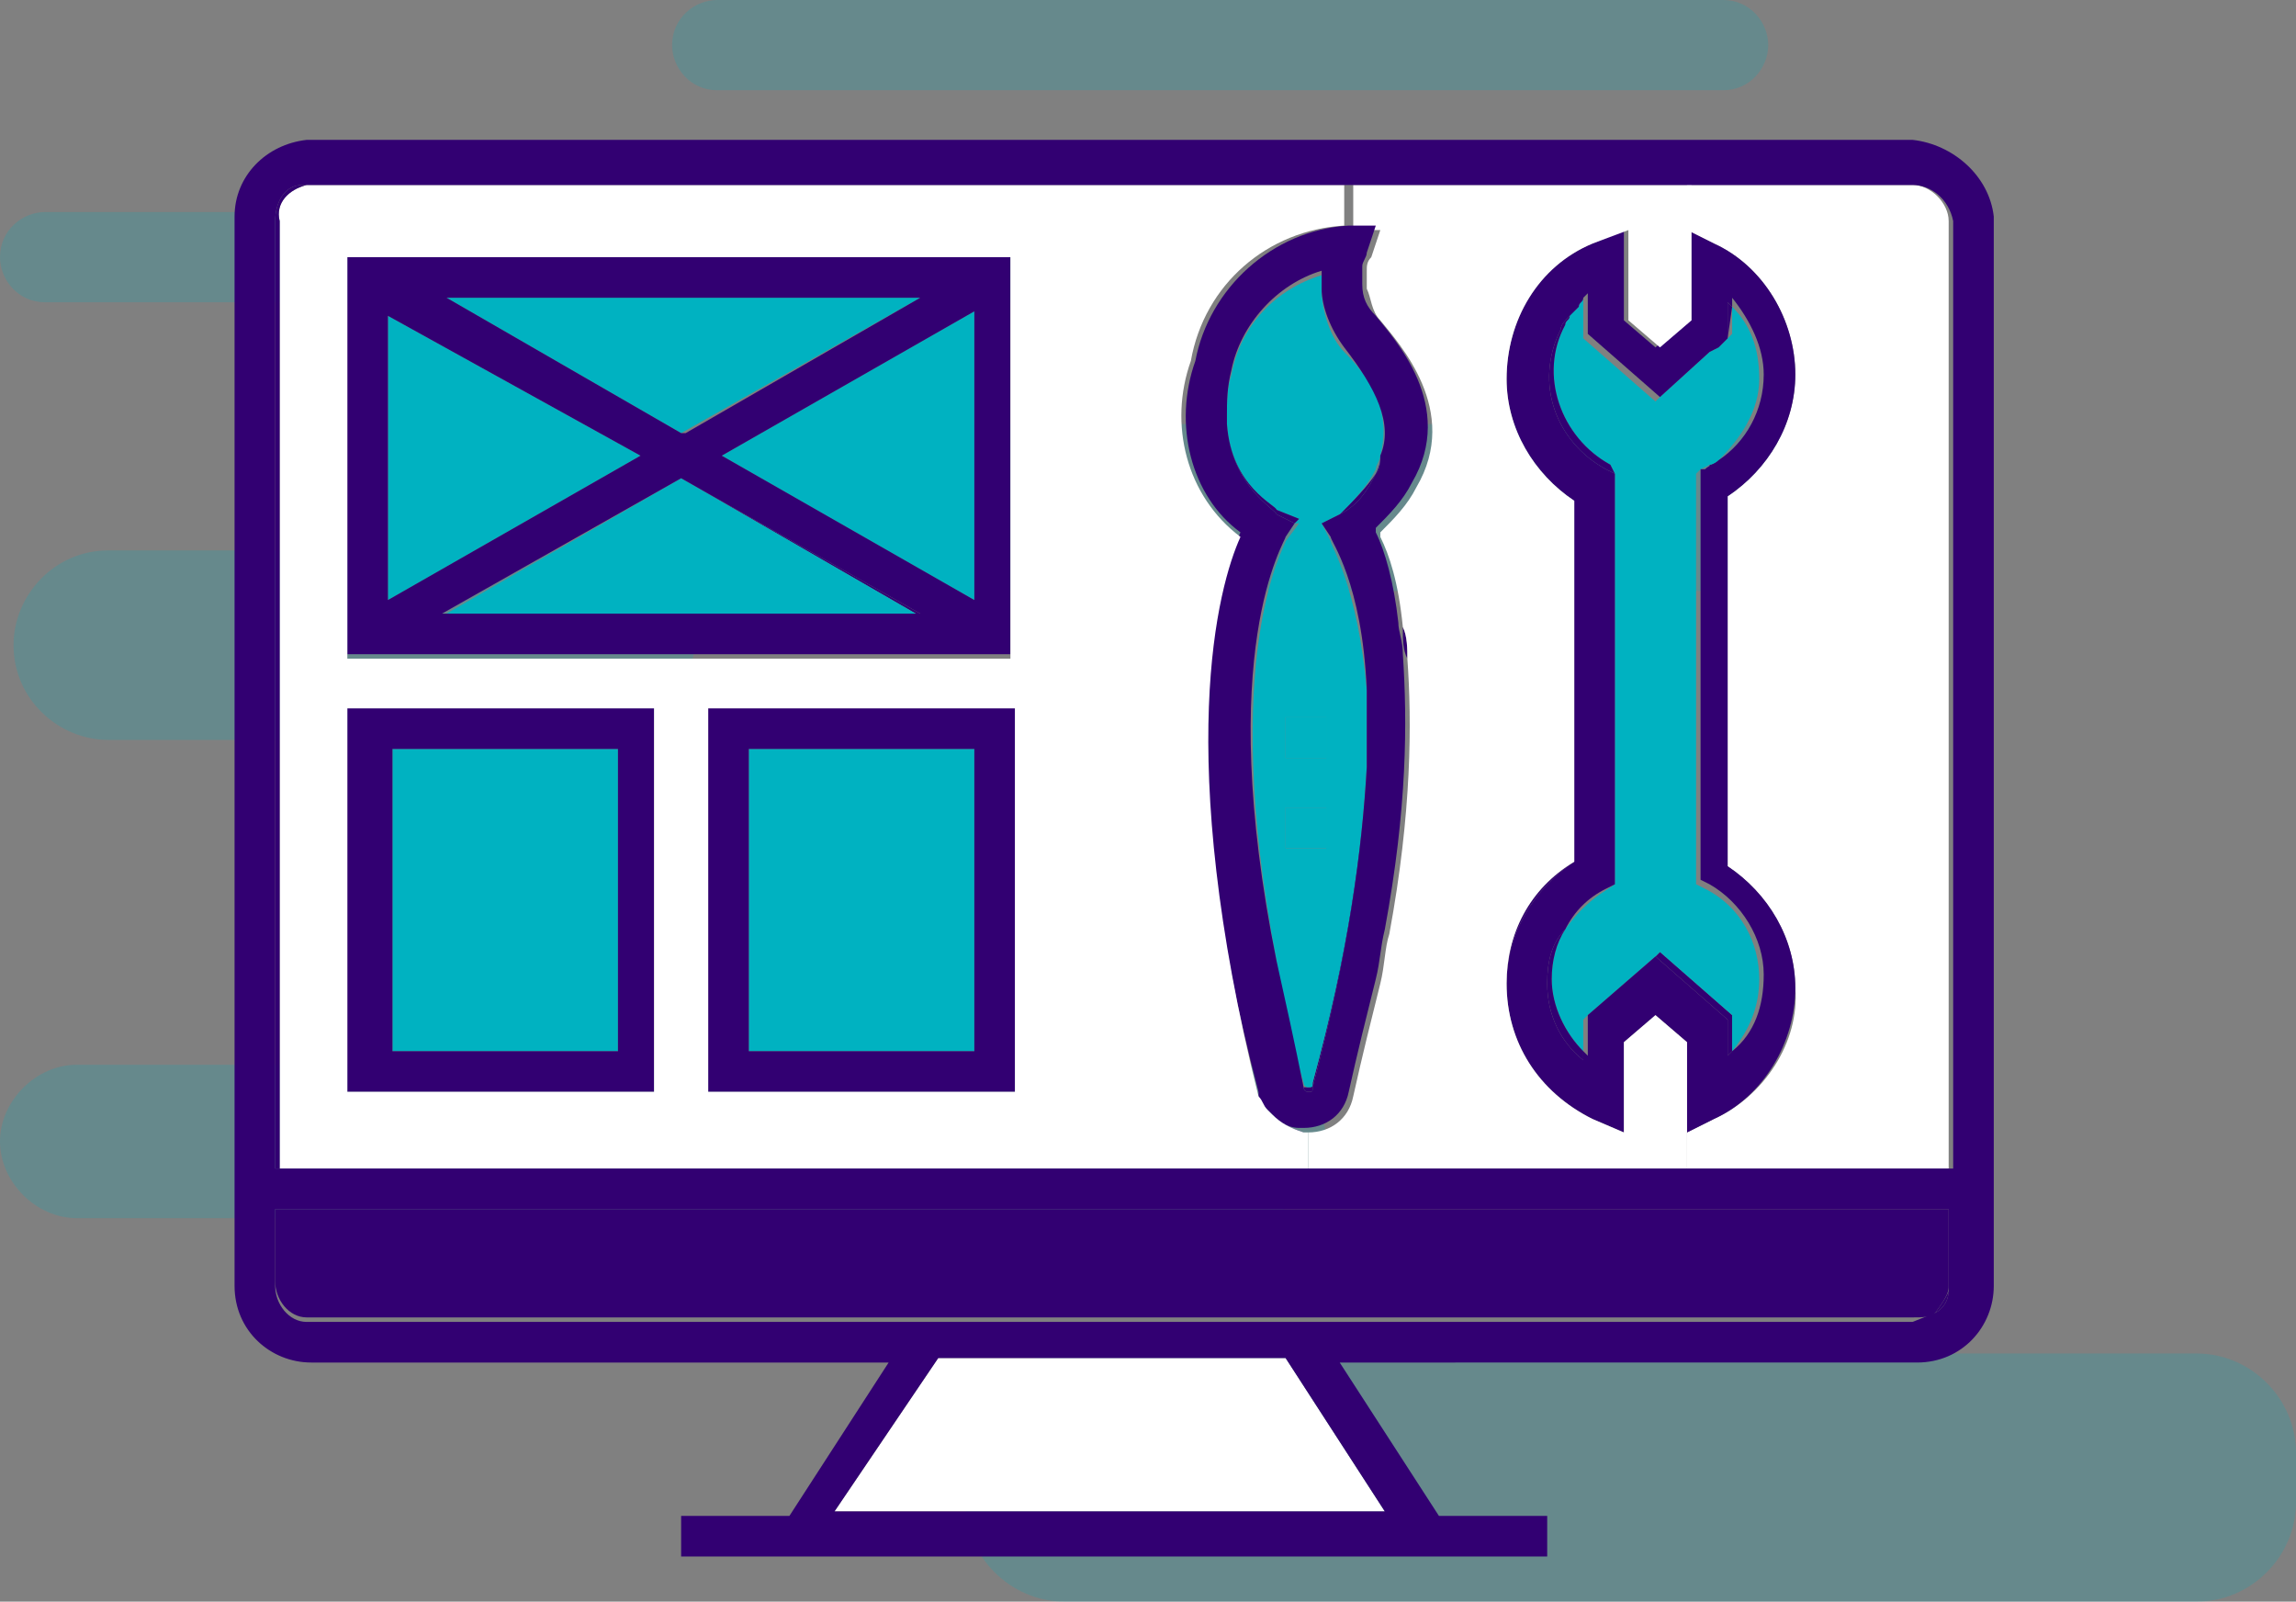
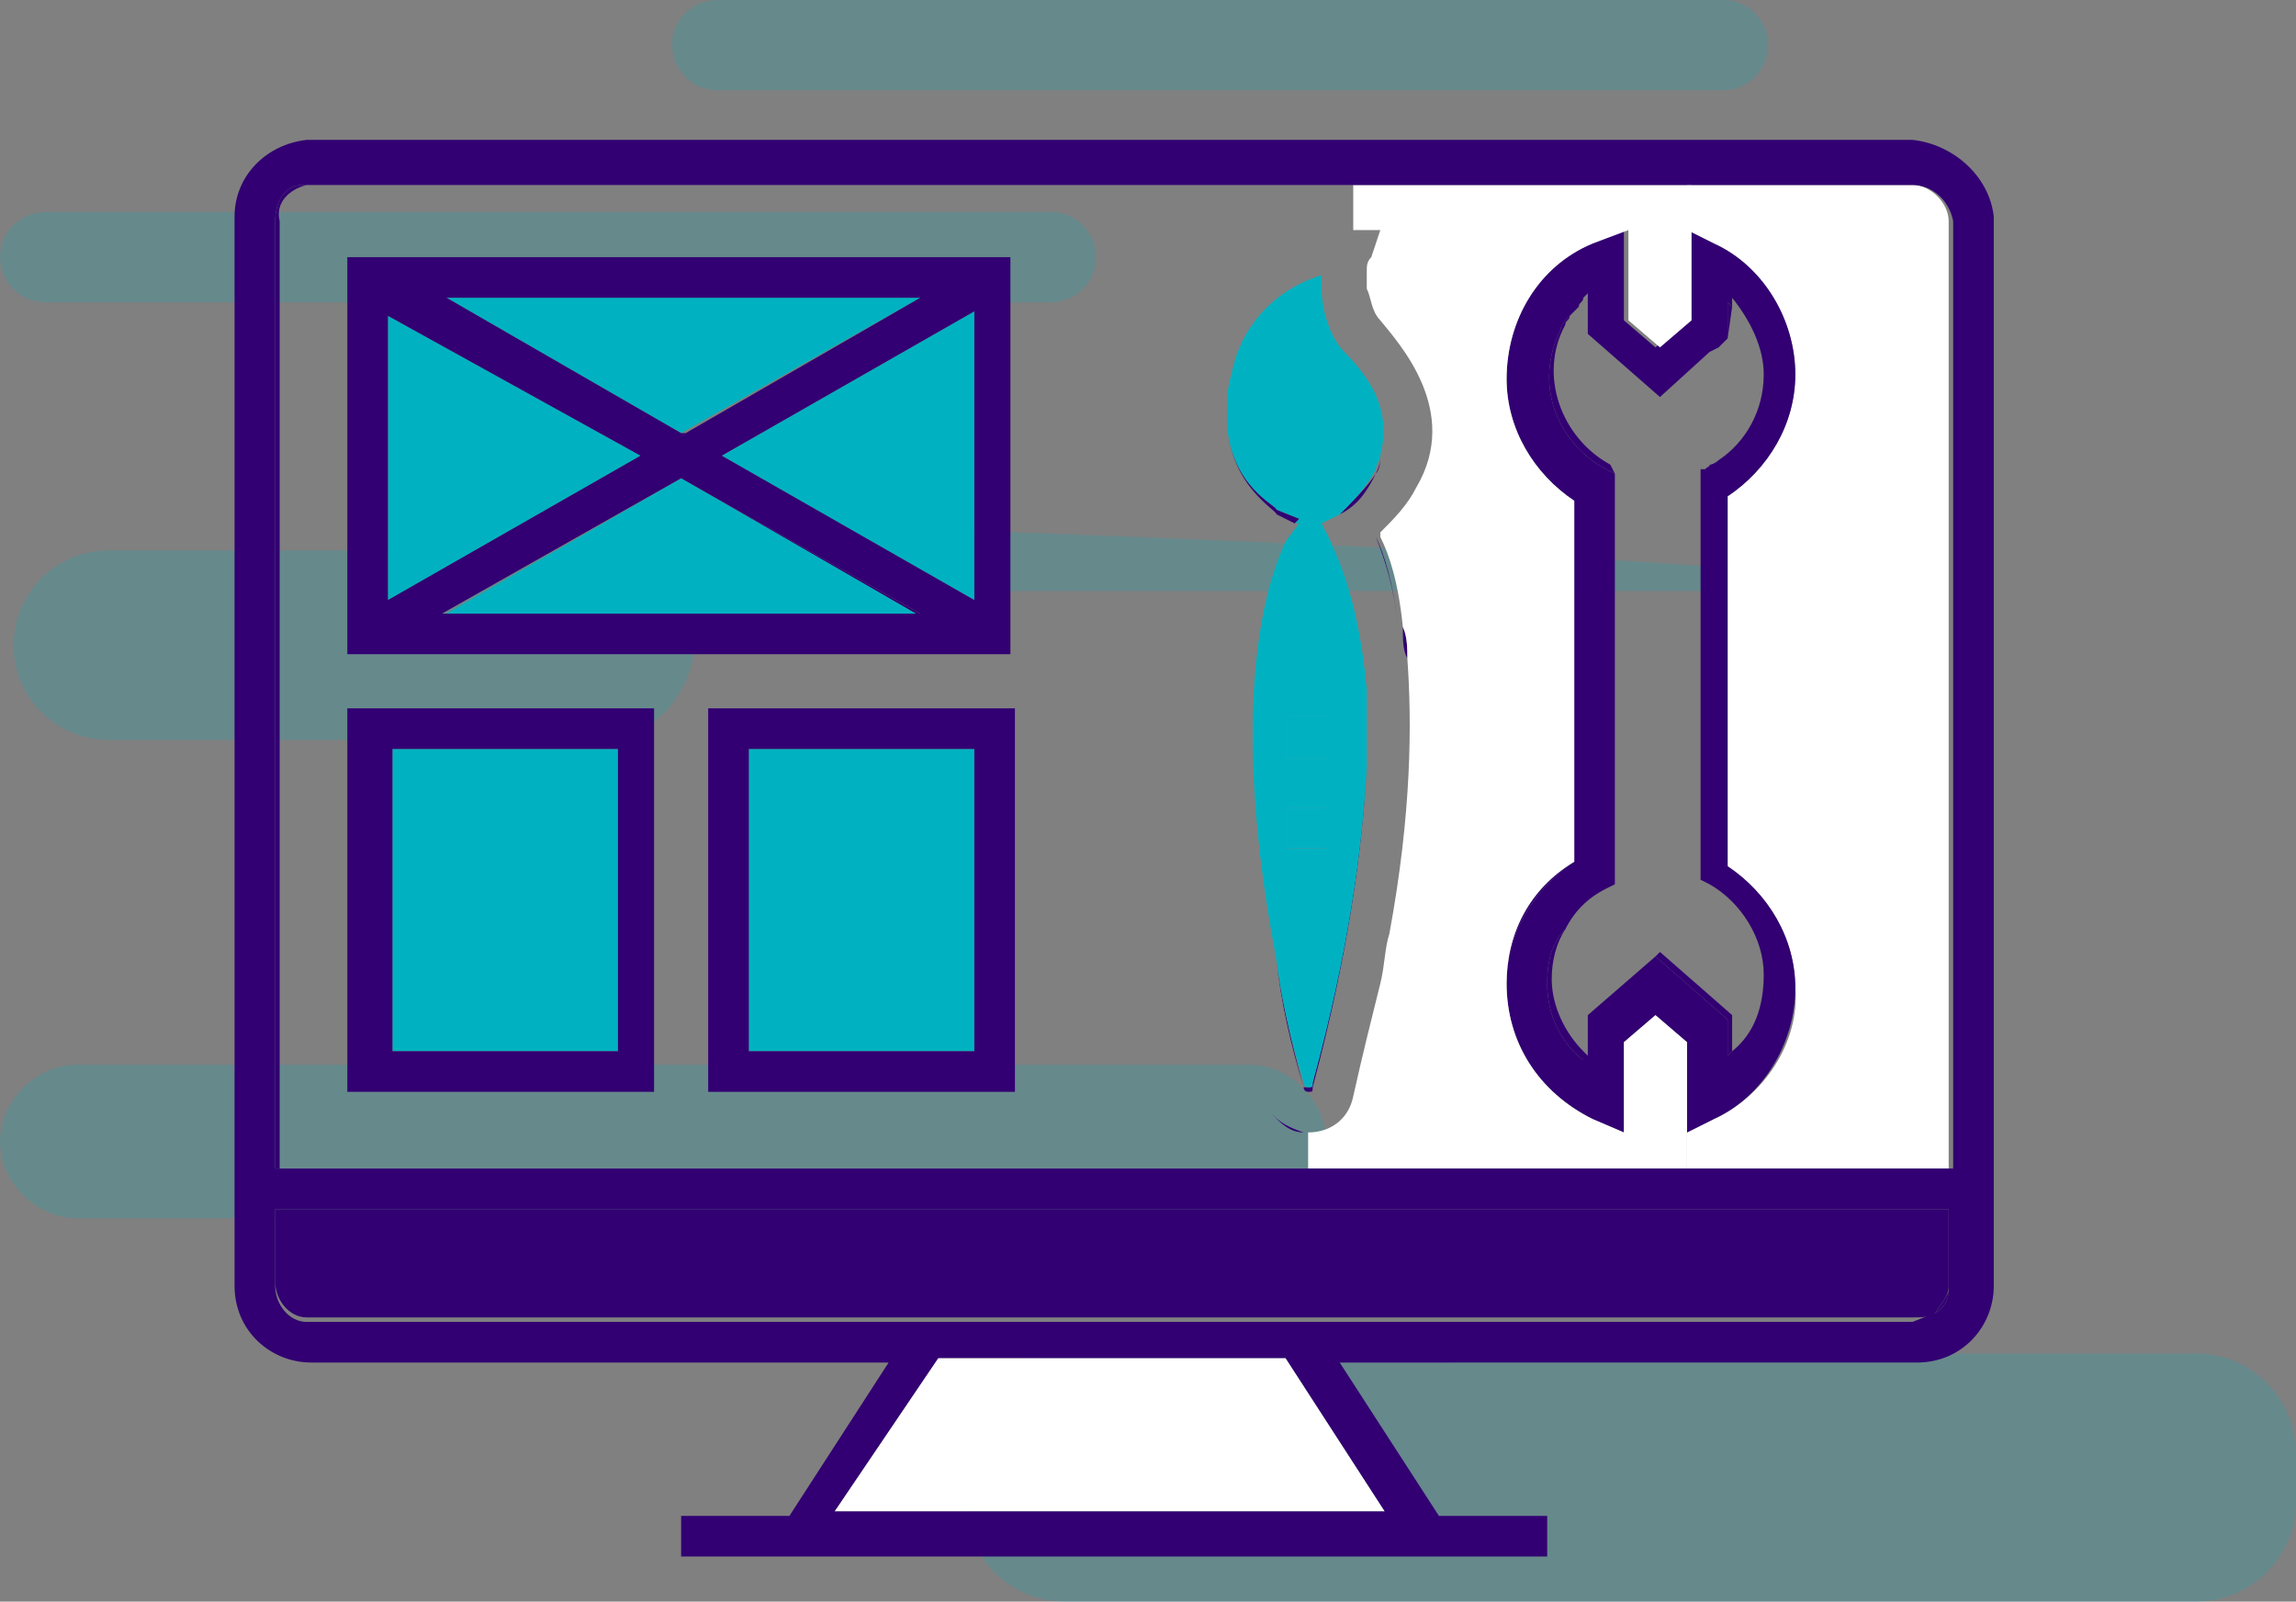
<svg xmlns="http://www.w3.org/2000/svg" version="1.1" id="Layer_1" x="0px" y="0px" viewBox="0 0 50.9 35.5" style="enable-background:new 0 0 50.9 35.5;" xml:space="preserve">
  <rect x="0" y="0" width="50.9" height="35.5" fill="#808080" stroke="none" />
  <style type="text/css">
	.st0{opacity:0.2;fill:#00B2C1;enable-background:new    ;}
	.st1{fill:#320072;}
	.st2{fill:#FFFFFF;}
	.st3{fill:#00B2C1;}
</style>
  <g id="BG">
    <path class="st0" d="M48.7,35.5H23.6c-1.2,0-2.2-1-2.2-2.2v-1.1c0-1.2,1-2.2,2.2-2.2h25.1c1.2,0,2.2,1,2.2,2.2v1.1   C50.9,34.5,49.9,35.5,48.7,35.5z" />
    <path class="st0" d="M13.3,16.4H2.4c-1.1,0-2.1-0.9-2.1-2.1l0,0c0-1.1,0.9-2.1,2.1-2.1h10.9c1.1,0,2.1,0.9,2.1,2.1l0,0   C15.3,15.5,14.4,16.4,13.3,16.4z" />
    <path class="st0" d="M27.7,27h-26C0.8,27,0,26.2,0,25.3l0,0c0-0.9,0.8-1.7,1.7-1.7h26c0.9,0,1.7,0.8,1.7,1.7l0,0   C29.4,26.2,28.6,27,27.7,27z" />
    <path class="st0" d="M38.2,2H15.9c-0.6,0-1-0.5-1-1l0,0c0-0.6,0.5-1,1-1h22.3c0.6,0,1,0.5,1,1l0,0C39.2,1.5,38.8,2,38.2,2z" />
    <path class="st0" d="M23.3,6.7H1c-0.6,0-1-0.5-1-1l0,0c0-0.6,0.5-1,1-1h22.3c0.6,0,1,0.5,1,1l0,0C24.3,6.3,23.8,6.7,23.3,6.7z" />
-     <path class="st0" d="M41.5,13.1H18.3c-0.8,0-1.4-0.6-1.4-1.4v-0.9c0-0.8,0.6-1.4,1.4-1.4h23.2c0.8,0,1.4,0.6,1.4,1.4v0.9   C42.9,12.5,42.3,13.1,41.5,13.1z" />
+     <path class="st0" d="M41.5,13.1H18.3c-0.8,0-1.4-0.6-1.4-1.4v-0.9c0-0.8,0.6-1.4,1.4-1.4c0.8,0,1.4,0.6,1.4,1.4v0.9   C42.9,12.5,42.3,13.1,41.5,13.1z" />
  </g>
  <title>page-appearance</title>
  <g>
    <g id="XMLID_1_">
      <g>
        <path class="st1" d="M43.2,28.6c0,0.2-0.1,0.4-0.3,0.5C43.2,28.7,43.2,28.6,43.2,28.6z" />
        <path class="st1" d="M43.2,28.5L43.2,28.5c0,0.1,0,0.2-0.3,0.6l0,0c-0.1,0.1-0.3,0.1-0.5,0.1H6.8c-0.4,0-0.7-0.4-0.7-0.8v-1.6     h37.1C43.2,26.8,43.2,28.5,43.2,28.5z" />
        <path class="st1" d="M38.3,7.5V6.7l0.1,0.1L38.3,7.5L38.3,7.5z" />
        <path class="st1" d="M37.9,10.3c0.1,0,0.2-0.1,0.2-0.1C38,10.3,37.9,10.4,37.9,10.3l-0.2,0.1l0,0L37.9,10.3z" />
        <path class="st2" d="M43.2,25.9h-5.7h-0.1v-0.8l0.6-0.3c1.1-0.5,1.9-1.7,1.8-2.9c0-1.1-0.6-2.1-1.5-2.7V11     c0.9-0.6,1.5-1.6,1.5-2.7c0-1.2-0.7-2.4-1.8-2.9l-0.6-0.3v-1h5c0.4,0,0.8,0.4,0.8,0.8V25.9z" />
        <path class="st1" d="M36.8,21.1l1.6,1.4v0.8l-0.1,0.1v-0.8l-1.6-1.4l0,0L36.8,21.1z" />
        <path class="st1" d="M36.7,21.2l-1.5,1.3L36.7,21.2z" />
        <path class="st1" d="M35.2,22.5L35.2,22.5L35.2,22.5z" />
-         <path class="st3" d="M35.7,10.3c-1.1-0.6-1.6-2-1-3.1c0-0.1,0.1-0.1,0.1-0.2c0,0,0-0.1,0.1-0.1L35,6.8c0-0.1,0.1-0.1,0.1-0.2v0.9     l1.6,1.4l0.1-0.1l1.1-1l0.2-0.1l0.2-0.2l0,0l0,0l0.1-0.1V6.8C38.8,7.2,39,7.7,39,8.4c0,0.7-0.4,1.3-0.9,1.8     c-0.1,0.1-0.2,0.1-0.2,0.1l-0.2,0.1l0,0l-0.1,0.1v9.1l0.2,0.1c0.8,0.4,1.2,1.2,1.2,2c0,0.6-0.2,1.1-0.6,1.6v-0.8l-1.6-1.4     l-0.1,0.1l-1.5,1.3l0,0l0,0l-0.1,0.1v0.7c-0.4-0.4-0.7-1-0.7-1.6c0-0.4,0.1-0.8,0.3-1.1c0.2-0.3,0.5-0.6,0.8-0.8l0.3-0.2v-9.1     L35.7,10.3z" />
        <path class="st1" d="M35.6,10.4c-1.1-0.6-1.6-1.9-1-3.1c0-0.1,0.1-0.2,0.2-0.3c0,0.1-0.1,0.1-0.1,0.2c-0.6,1.1-0.1,2.5,1,3.1     l0.1,0.2L35.6,10.4z" />
        <path class="st1" d="M35.1,23.5c-0.5-0.4-0.8-1-0.8-1.7c0-0.5,0.1-0.9,0.4-1.2c-0.2,0.3-0.3,0.7-0.3,1.1c0,0.6,0.3,1.2,0.7,1.6     C35.1,23.3,35.1,23.5,35.1,23.5z" />
        <path class="st1" d="M34.6,7.3c-0.6,1.2-0.1,2.5,1,3.1l0.2,0.1v9.1l-0.2,0.1c-0.4,0.2-0.7,0.5-0.9,0.9c-0.3,0.3-0.4,0.7-0.4,1.2     c0,0.7,0.3,1.3,0.8,1.7v-0.2l0.1,0.1v-0.9l0,0l1.5-1.3l0,0l1.6,1.4v0.8l0.1-0.1l0,0c0.5-0.4,0.7-1,0.7-1.7c0-0.8-0.5-1.6-1.2-2     l-0.2-0.1v-9.1h0.1c0.1-0.1,0.2-0.1,0.3-0.2c0.6-0.4,1-1.1,1-1.9c0-0.6-0.3-1.2-0.7-1.7v0.2l-0.1-0.1v0.8l0,0l-0.2,0.2l-0.2,0.1     l-1.1,1l0,0l-1.6-1.4V6.5l-0.1,0.1c0,0.1-0.1,0.1-0.1,0.2l-0.1,0.1L34.8,7C34.7,7.1,34.6,7.2,34.6,7.3z M35.3,24.8     c-1.2-0.6-1.9-1.7-1.9-3c0-1.1,0.6-2.1,1.5-2.7v-8c-0.9-0.6-1.5-1.6-1.5-2.7c0-1.3,0.7-2.5,1.9-3L36,5.1v2l0.7,0.6l0.7-0.6v-2     L38,5.4c1.1,0.5,1.8,1.7,1.8,2.9c0,1.1-0.6,2.1-1.5,2.7v8.2c0.9,0.6,1.5,1.6,1.5,2.7c0,1.2-0.7,2.4-1.8,2.9l-0.6,0.3v-2l-0.7-0.6     L36,23.1v2L35.3,24.8z" />
        <path class="st1" d="M34.9,19.1c-0.9,0.6-1.5,1.6-1.5,2.7C33.4,20.7,33.9,19.7,34.9,19.1z" />
        <path class="st1" d="M31.2,14.6c0-0.2,0-0.5-0.1-0.7C31.1,14.2,31.1,14.4,31.2,14.6z" />
        <polygon class="st2" points="28.5,30.1 30.7,33.5 18.5,33.5 20.8,30.1    " />
        <path class="st1" d="M30.5,11.9c0.2,0.4,0.4,1.1,0.5,2C30.9,13,30.7,12.4,30.5,11.9z" />
        <path class="st2" d="M37.4,25.9h-8.3H29v-0.8c0.5,0,0.9-0.3,1-0.8c0.2-0.9,0.4-1.7,0.6-2.5c0.1-0.4,0.1-0.8,0.2-1.1     c0.5-2.7,0.5-4.7,0.4-6.1c0-0.2,0-0.5-0.1-0.7c-0.1-1-0.3-1.6-0.5-2c0-0.1,0-0.1,0-0.1c0.3-0.3,0.6-0.6,0.8-1     c1-1.7-0.4-3.2-0.8-3.7c-0.2-0.2-0.2-0.5-0.3-0.7c0-0.1,0-0.2,0-0.2c0-0.1,0-0.2,0-0.2c0-0.1,0-0.2,0.1-0.3l0.2-0.6H30v-1h7.5v1     v2l-0.7,0.6l-0.7-0.6v-2l-0.8,0.3c-1.2,0.5-1.9,1.7-1.9,3c0,1.1,0.6,2.1,1.5,2.7v8c-1,0.6-1.5,1.6-1.5,2.7c0,1.3,0.7,2.4,1.9,3     l0.7,0.3v-2l0.7-0.6l0.7,0.6v2C37.4,25.1,37.4,25.9,37.4,25.9z" />
        <path class="st1" d="M30.2,5.9c0,0.1,0,0.2,0,0.2S30.2,6,30.2,5.9z" />
        <path class="st1" d="M30.5,10.5c-0.2,0.4-0.4,0.7-0.8,0.9C30,11.1,30.3,10.8,30.5,10.5c0.1-0.2,0.1-0.3,0.1-0.4     C30.6,10.2,30.6,10.4,30.5,10.5z" />
        <rect x="28.5" y="15.9" class="st3" width="0.9" height="0.9" />
        <rect x="28.5" y="17.9" class="st3" width="0.9" height="0.9" />
        <path class="st1" d="M29.3,6.1L29.3,6.1L29.3,6.1L29.3,6.1z" />
        <path class="st1" d="M29.3,6.2c0,0.1,0,0.1,0,0.2C29.3,6.3,29.3,6.2,29.3,6.2z" />
        <path class="st1" d="M28.9,24.1c-0.3-1-0.5-1.9-0.6-2.8C28.4,22.1,28.6,23,28.9,24.1L28.9,24.1c0.2,0,0.2,0,0.2-0.1     c0.8-3,1.1-5.3,1.2-7c-0.1,1.8-0.4,4.1-1.2,7.1c0,0.1,0,0.1-0.1,0.1S28.9,24.1,28.9,24.1z" />
        <path class="st3" d="M29.4,15.9h-0.9v0.9h0.9V15.9z M29.4,17.9h-0.9v0.9h0.9V17.9z M28.3,11.3c0-0.1-1-0.5-1.1-1.9     c0-0.1,0-0.1,0-0.2c0-0.3,0-0.6,0.1-0.9c0.2-1.1,1-1.9,2-2.2c0,0,0,0,0,0.1s0,0.1,0,0.2l0,0c0,0.5,0.2,1.1,0.5,1.4     c0.8,0.8,1,1.5,0.8,2.3l0,0c0,0.1-0.1,0.2-0.1,0.3c-0.2,0.4-0.5,0.7-0.8,1l-0.4,0.2l0.2,0.4c0,0.1,0.6,1,0.8,3.3     c0,0.2,0,0.4,0,0.6c0,0.1,0,0.2,0,0.4c0,0.2,0,0.5,0,0.7c-0.1,1.8-0.4,4.1-1.2,7c0,0.1,0,0.1-0.1,0.1c0,0-0.1,0-0.1-0.1     c-0.3-1-0.5-1.9-0.6-2.7c-1.3-6.8,0.2-9.2,0.2-9.3l0.3-0.4h-0.1l0.1-0.1L28.3,11.3z" />
        <path class="st1" d="M28.2,24.7c0.2,0.2,0.4,0.3,0.7,0.4C28.6,25.1,28.4,24.9,28.2,24.7z" />
        <path class="st1" d="M28.3,11.4c0-0.1-1-0.6-1.1-2c0.1,1.4,1.1,1.8,1.1,1.9l0.5,0.2l-0.1,0.1L28.3,11.4z" />
-         <path class="st1" d="M26.5,8c0.3-1.6,1.7-2.9,3.4-3h0.6l-0.2,0.6c0,0.1-0.1,0.2-0.1,0.3s0,0.2,0,0.2c0,0.1,0,0.2,0,0.2     c0,0.3,0.1,0.5,0.3,0.7c0.4,0.5,1.8,2,0.8,3.7c-0.2,0.4-0.5,0.7-0.8,1v0.1c0.2,0.4,0.4,1.1,0.5,2c0,0.2,0.1,0.4,0.1,0.7     c0.1,1.5,0.1,3.4-0.4,6.1c-0.1,0.4-0.1,0.7-0.2,1.1c-0.2,0.8-0.4,1.6-0.6,2.5c-0.1,0.5-0.5,0.8-1,0.8h-0.1     c-0.3,0-0.5-0.2-0.7-0.4L28,24.5c-0.1-0.1-0.1-0.2-0.1-0.3c-2-7.6-0.9-11.3-0.4-12.4C26.4,11,26,9.4,26.5,8z M27.3,8.2     c-0.1,0.4-0.1,0.7-0.1,1c0,0.1,0,0.1,0,0.2c0.1,1.4,1.1,1.9,1.1,2l0.4,0.2l-0.2,0.3c0,0.1-1.6,2.5-0.2,9.4     c0.2,0.9,0.4,1.8,0.6,2.8c0,0,0,0.1,0.1,0.1s0.1,0,0.1-0.1c0.8-3,1.1-5.3,1.2-7.1c0-0.2,0-0.5,0-0.7c0-0.1,0-0.2,0-0.4     c0-0.2,0-0.4,0-0.6c-0.1-2.4-0.8-3.3-0.8-3.4l-0.2-0.3l0.4-0.2c0.4-0.2,0.6-0.5,0.8-0.9c0.1-0.1,0.1-0.3,0.1-0.4l0,0     c0.3-0.7-0.1-1.5-0.8-2.4c-0.3-0.4-0.5-0.9-0.5-1.3l0,0c0-0.1,0-0.1,0-0.2c0,0,0,0,0-0.1l0,0V6C28.3,6.3,27.5,7.2,27.3,8.2z" />
        <rect x="16.6" y="16.6" class="st3" width="5" height="6.7" />
        <polygon class="st3" points="21.6,6.9 21.6,13.3 16,10.1    " />
        <polygon class="st3" points="20.4,6.6 15.1,9.6 9.9,6.6    " />
        <polygon class="st1" points="20.3,13.6 15.1,10.6 20.4,13.6    " />
        <polygon class="st3" points="20.3,13.6 9.9,13.6 15.1,10.6    " />
        <path class="st1" d="M21.6,23.3v-6.7h-5v6.7H21.6z M22.5,15.7v8.5h-6.8v-8.5H22.5z" />
        <polygon class="st1" points="15.1,9.6 15.1,9.6 9.9,6.6    " />
        <polygon class="st3" points="14.2,10.1 8.6,13.3 8.6,7    " />
        <rect x="8.7" y="16.6" class="st3" width="5" height="6.7" />
        <path class="st1" d="M13.7,23.3v-6.7h-5v6.7H13.7z M7.7,15.7h6.8v8.5H7.7C7.7,24.2,7.7,15.7,7.7,15.7z" />
        <path class="st1" d="M21.6,13.3V6.9L16,10.1L21.6,13.3z M14.2,10.1L8.6,7v6.3L14.2,10.1z M20.4,13.6l-5.3-3l-5.3,3h0.1H20.4     L20.4,13.6z M15.2,9.6l5.2-3H9.9l5.2,3H15.2L15.2,9.6z M22.4,14.5H7.7V5.7h14.7V14.5z" />
-         <path class="st2" d="M15.7,15.7v8.5h6.8v-8.5H15.7z M6.9,4.1h22.9V5c-1.7,0.1-3.1,1.3-3.4,3c-0.5,1.4-0.1,3,1.1,3.9     C27,13,26,16.7,27.9,24.3c0.1,0.1,0.1,0.2,0.2,0.3l0.1,0.1c0.2,0.2,0.4,0.3,0.7,0.4H29v0.8H6.2v-21C6.1,4.5,6.4,4.2,6.8,4.1     C6.9,4.1,6.9,4.1,6.9,4.1z M7.7,15.7v8.5h6.8v-8.5H7.7z M7.7,14.6h14.7v-0.1V5.7H7.7V14.6L7.7,14.6z" />
        <path class="st1" d="M6.2,4.9v21H6.1v-21c0-0.4,0.2-0.8,0.6-0.8h0.1C6.4,4.2,6.1,4.5,6.2,4.9z" />
        <path class="st1" d="M28.5,30.1h-7.7l-2.3,3.4h12.2L28.5,30.1z M6.2,25.9H29h0.1h8.3h0.1h5.7h0.1v-21c-0.1-0.5-0.5-0.8-0.9-0.8     h-5h-7.5h-0.1H6.9c0,0,0,0-0.1,0H6.7c-0.4,0-0.6,0.4-0.6,0.8v21H6.2z M6.8,29.3h35.6l0.5-0.2l0,0c0.2-0.1,0.3-0.3,0.3-0.5     c0,0,0,0,0-0.1v-1.7H6.1v1.6v0.1C6.1,28.9,6.4,29.3,6.8,29.3z M6.8,3.1h35.6c0.9,0.1,1.7,0.8,1.8,1.7v23.7c0,0.9-0.7,1.7-1.7,1.7     H29.7l2.2,3.4h2.4v0.9H15.1v-0.9h2.4l2.2-3.4H6.9c-0.9,0-1.7-0.7-1.7-1.7V4.8C5.2,3.9,5.9,3.2,6.8,3.1z" />
      </g>
    </g>
  </g>
</svg>